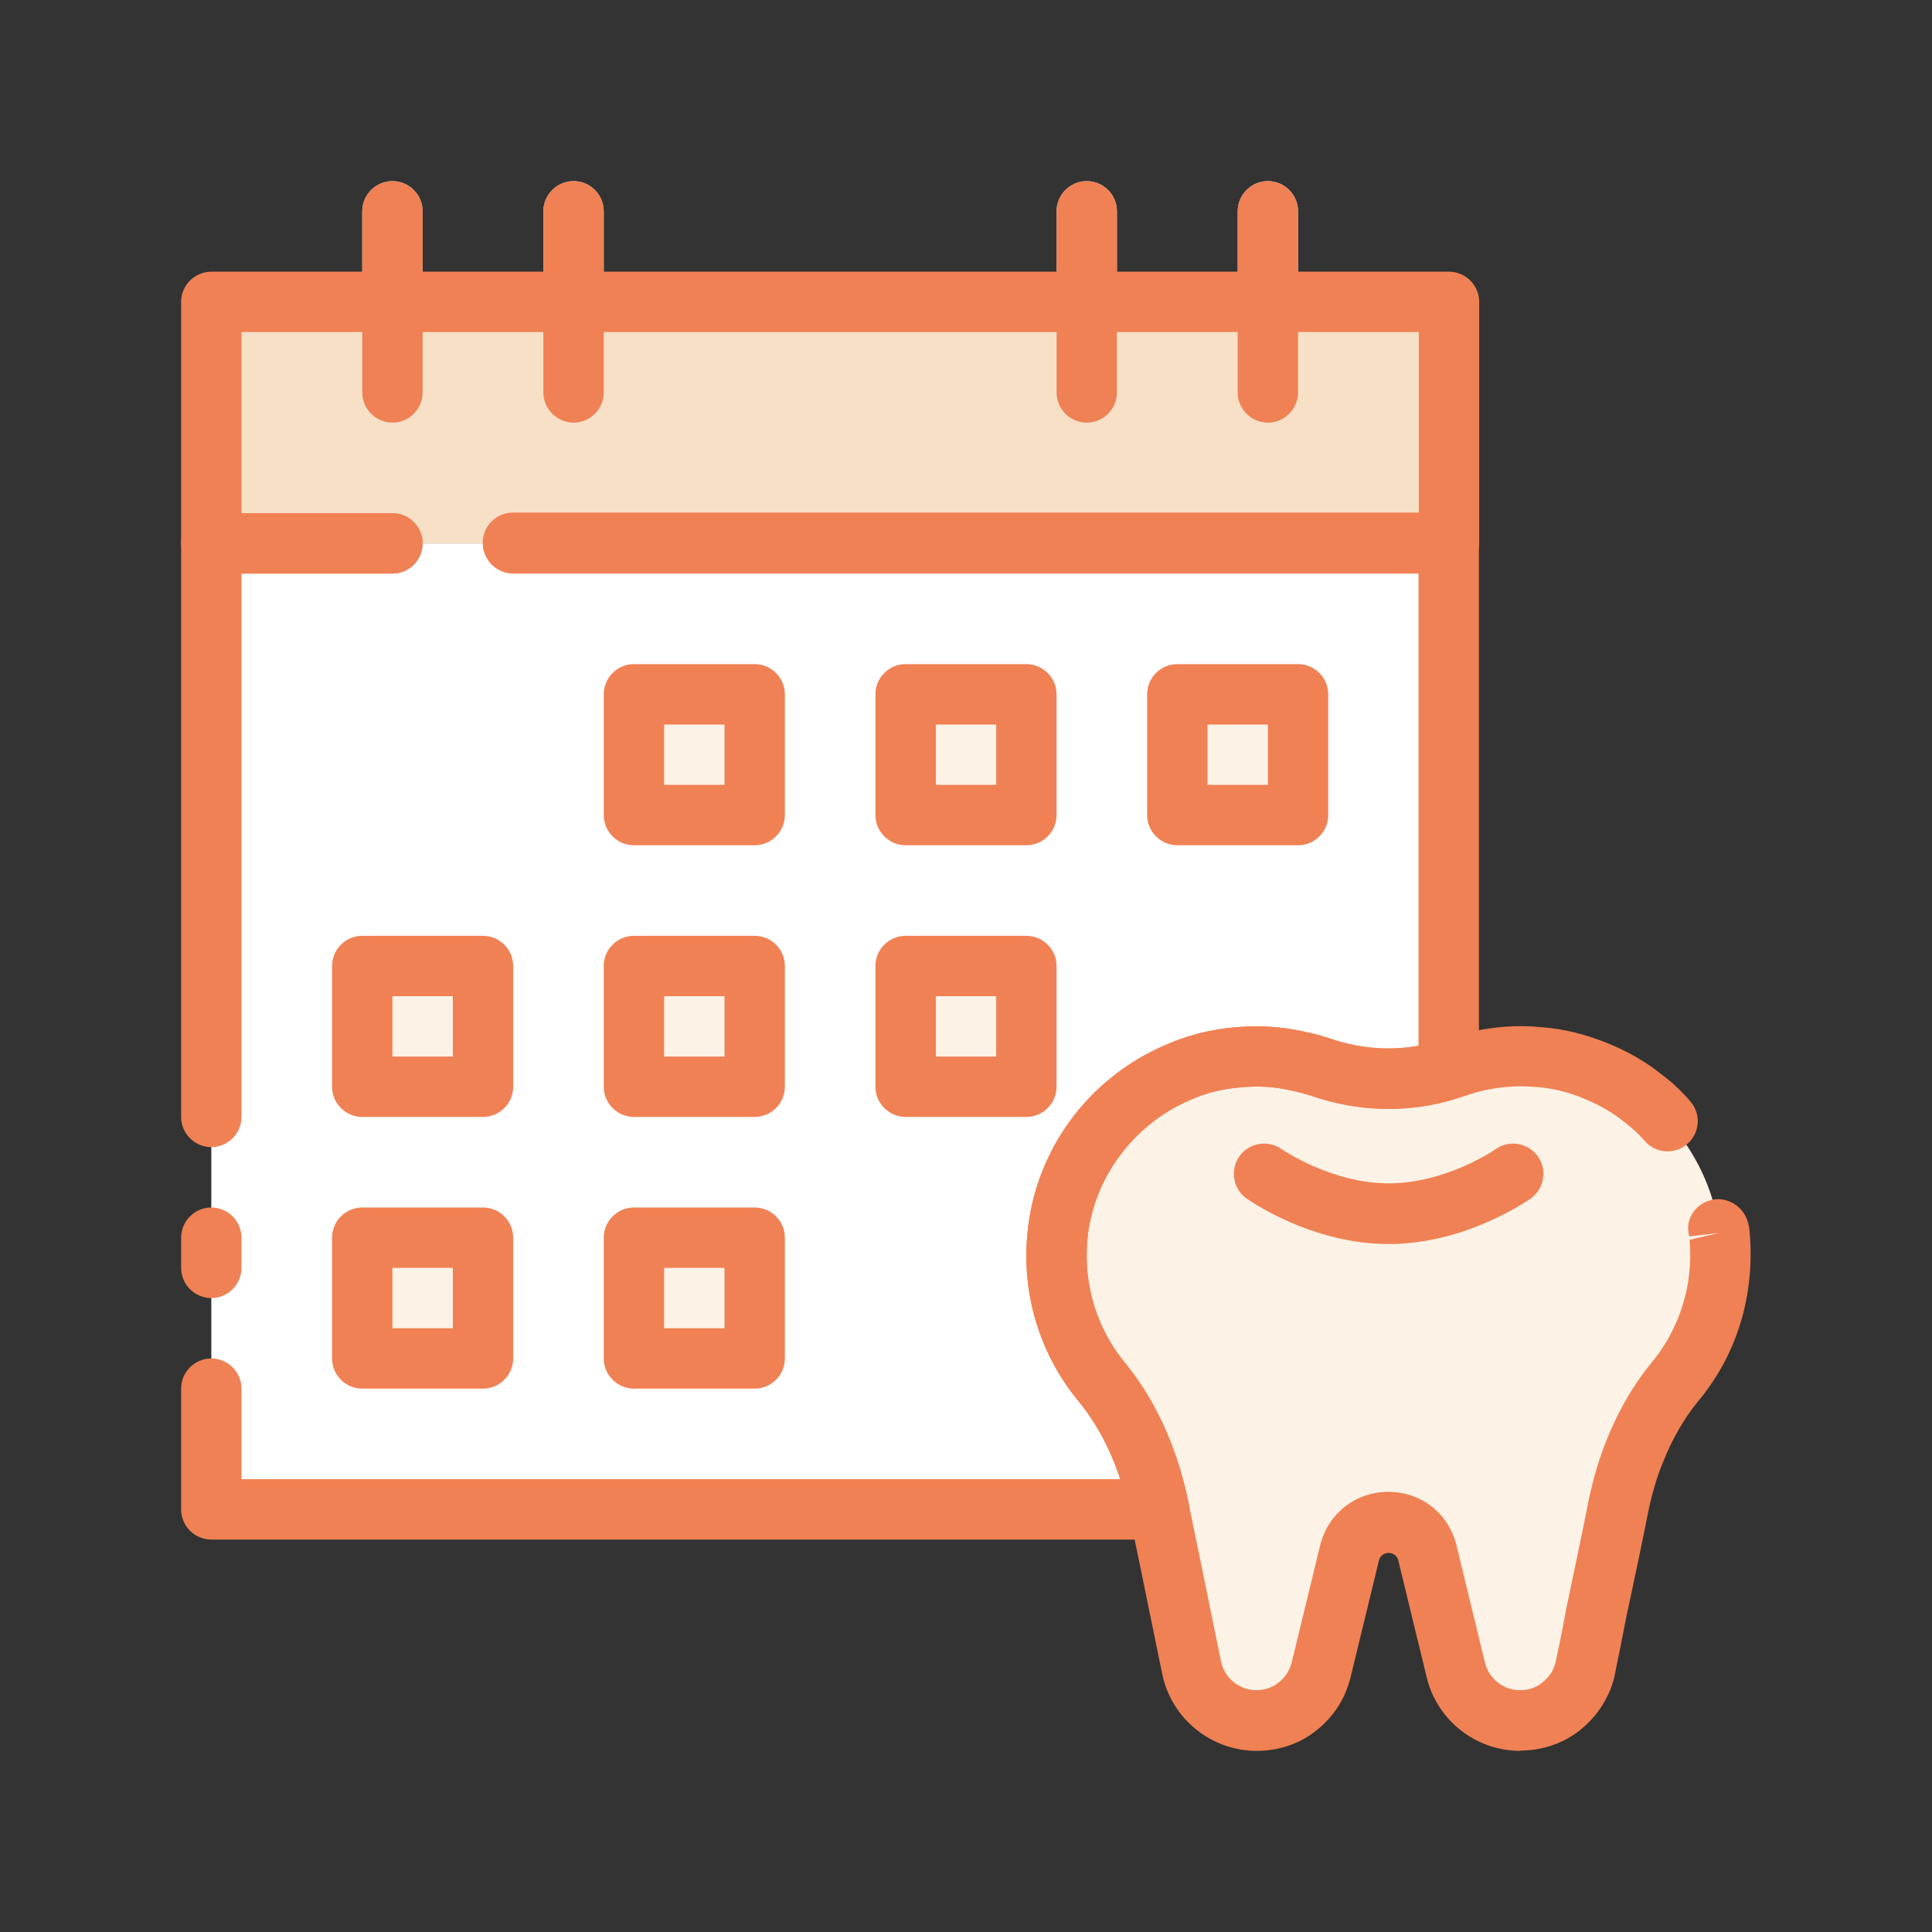
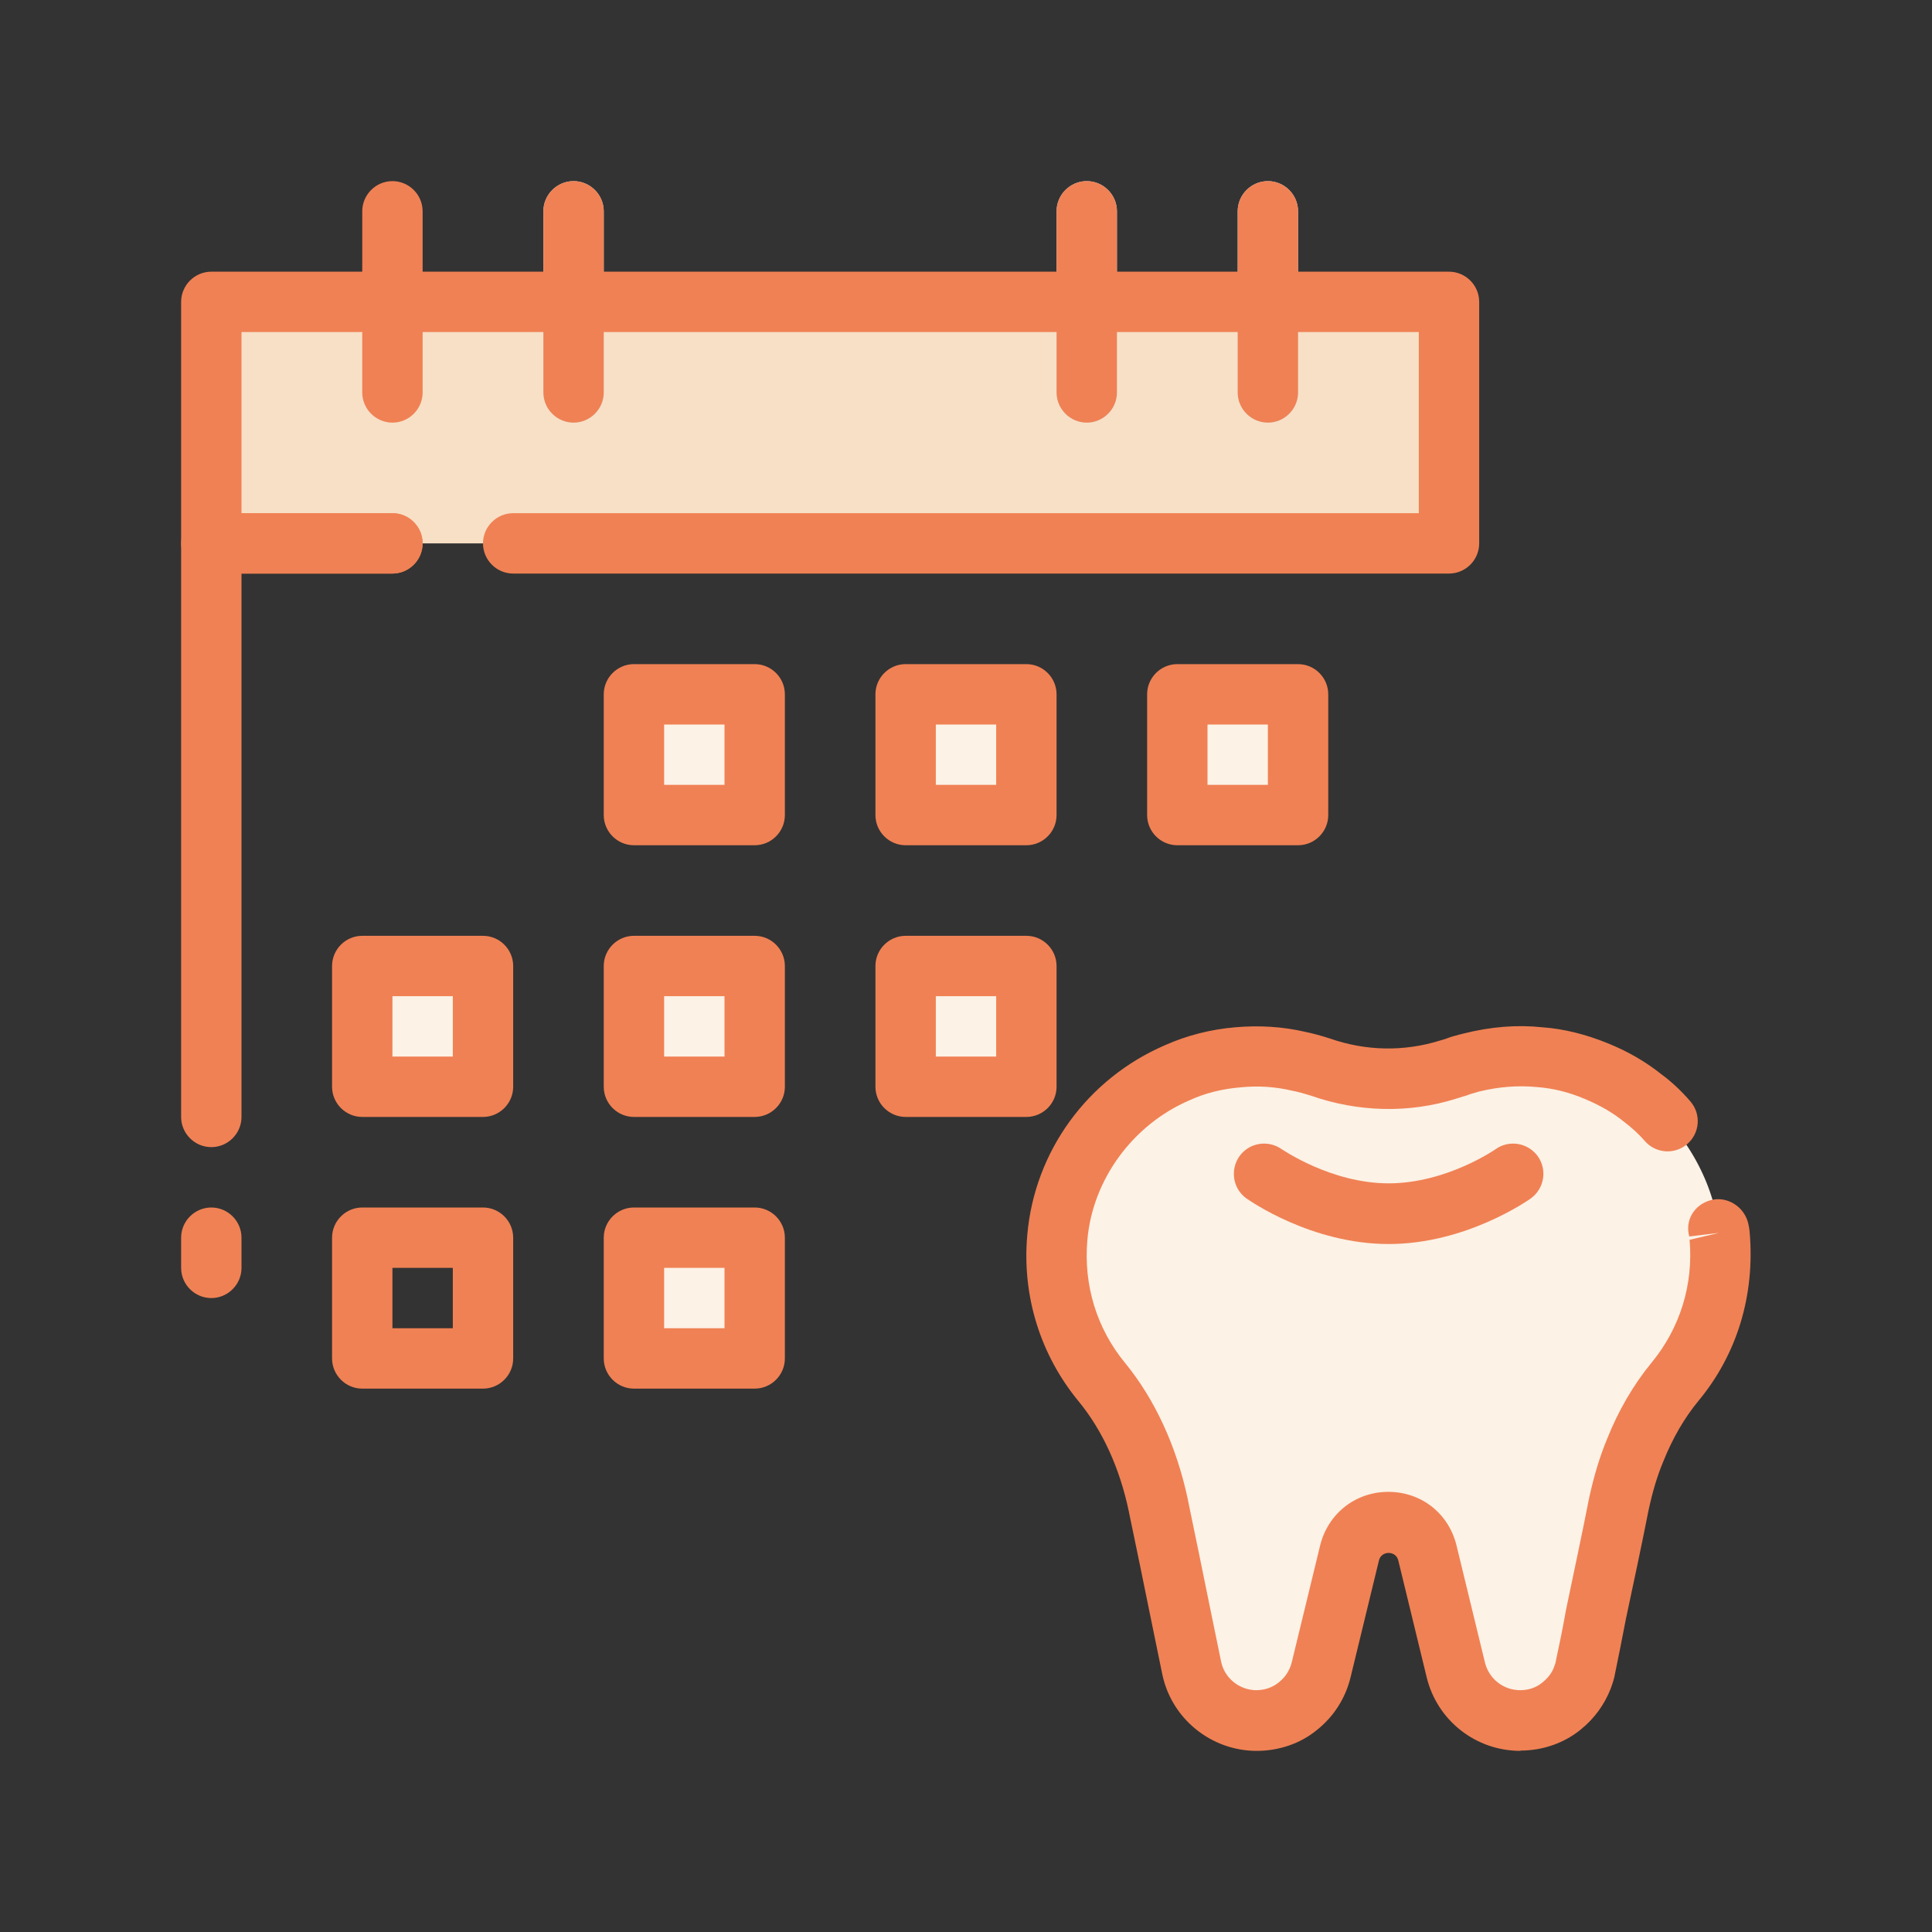
<svg xmlns="http://www.w3.org/2000/svg" id="scedule" viewBox="0 0 64 64">
  <rect x="0" y="0" width="64" height="64" fill="#333333" stroke="none" />
  <defs>
    <style> .cls-1 { fill: #f7e0c6; } .cls-1, .cls-2, .cls-3, .cls-4, .cls-5 { stroke-width: 0px; } .cls-2 { fill: #d1e6e9; } .cls-3 { fill: #fcf2e6; } .cls-4 { fill: #f08154; } .cls-5 { fill: #fff; } </style>
  </defs>
-   <path class="cls-5" d="m48,18v17.44c-1.39.43-2.88.4-4.26-.08-.24-.08-.49-.15-.74-.2-.63-.15-1.3-.19-1.99-.13-.71.06-1.38.23-2.01.51-2.18.94-3.76,3.03-3.97,5.46-.16,1.82.42,3.51,1.48,4.79.98,1.2,1.59,2.68,1.89,4.21h0s-29.4,0-29.4,0c-1.1,0-2-.9-2-2v-30h41Z" />
  <path class="cls-1" d="m9,10h37c1.1,0,2,.9,2,2v6H7v-6c0-1.1.9-2,2-2Z" />
-   <path class="cls-2" d="m13,14c-.55,0-1-.45-1-1v-6c0-.55.45-1,1-1s1,.45,1,1v6c0,.55-.45,1-1,1Z" />
  <path class="cls-2" d="m19,14c-.55,0-1-.45-1-1v-6c0-.55.45-1,1-1s1,.45,1,1v6c0,.55-.45,1-1,1Z" />
  <path class="cls-2" d="m36,14c-.55,0-1-.45-1-1v-6c0-.55.45-1,1-1s1,.45,1,1v6c0,.55-.45,1-1,1Z" />
  <path class="cls-2" d="m42,14c-.55,0-1-.45-1-1v-6c0-.55.45-1,1-1s1,.45,1,1v6c0,.55-.45,1-1,1Z" />
  <rect class="cls-3" x="21" y="23" width="4" height="4" rx="1" ry="1" />
  <rect class="cls-3" x="30" y="23" width="4" height="4" rx="1" ry="1" />
  <rect class="cls-3" x="39" y="23" width="4" height="4" rx="1" ry="1" />
  <rect class="cls-3" x="12" y="32" width="4" height="4" rx="1" ry="1" />
  <rect class="cls-3" x="21" y="32" width="4" height="4" rx="1" ry="1" />
  <rect class="cls-3" x="30" y="32" width="4" height="4" rx="1" ry="1" />
-   <rect class="cls-3" x="12" y="41" width="4" height="4" rx="1" ry="1" />
  <rect class="cls-3" x="21" y="41" width="4" height="4" rx="1" ry="1" />
  <path class="cls-3" d="m55.49,45.79c-.56.68-1,1.46-1.32,2.27-.24.58-.41,1.17-.54,1.78-.23,1.15-.51,2.48-.76,3.67-.12.63-.24,1.22-.35,1.74-.02.12-.06.24-.1.35-.14.36-.37.67-.67.91-.37.31-.86.49-1.38.49-1.02,0-1.9-.69-2.14-1.68l-.94-3.87c-.33-1.35-2.25-1.35-2.58,0l-.94,3.87c-.12.5-.4.91-.78,1.21-.37.3-.85.47-1.36.47-1.04,0-1.94-.73-2.15-1.75-.3-1.45-.72-3.53-1.08-5.25-.01-.06-.02-.11-.03-.16-.31-1.47-.91-2.89-1.86-4.05-1.06-1.28-1.64-2.97-1.48-4.79.21-2.43,1.79-4.52,3.97-5.46.63-.28,1.3-.45,2.01-.51.69-.06,1.36-.02,1.99.13.25.05.5.12.74.2,1.38.48,2.87.51,4.26.08.09-.02.17-.05.26-.08.16-.06.32-.1.49-.15.71-.18,1.46-.26,2.24-.18.66.05,1.29.21,1.88.46.56.23,1.08.52,1.54.89.73.55,1.33,1.26,1.77,2.06.43.78.71,1.64.79,2.56.16,1.82-.42,3.51-1.48,4.79Z" />
  <path class="cls-4" d="m46,41.21c-2.57,0-4.62-1.45-4.71-1.51-.45-.32-.55-.95-.23-1.4.32-.45.95-.55,1.4-.23.01,0,1.63,1.13,3.54,1.13s3.53-1.12,3.54-1.13c.45-.32,1.07-.22,1.4.23.32.45.22,1.07-.23,1.4-.09.06-2.14,1.51-4.71,1.51Z" />
  <path class="cls-4" d="m7,38c-.55,0-1-.45-1-1v-19c0-.55.45-1,1-1h6c.55,0,1,.45,1,1s-.45,1-1,1h-5v18c0,.55-.45,1-1,1Z" />
-   <path class="cls-4" d="m38.4,51H7c-.55,0-1-.45-1-1v-4c0-.55.45-1,1-1s1,.45,1,1v3h29.11c-.32-.99-.79-1.86-1.38-2.58-1.27-1.54-1.88-3.5-1.7-5.51.24-2.77,1.99-5.18,4.57-6.29.72-.32,1.5-.52,2.32-.59.8-.07,1.58-.02,2.31.15.25.05.54.13.82.22.97.33,1.97.42,2.94.24v-15.66h-30c-.55,0-1-.45-1-1s.45-1,1-1h31c.55,0,1,.45,1,1v17.44c0,.44-.29.83-.7.96-1.6.5-3.29.46-4.88-.09-.19-.06-.4-.12-.61-.16-.55-.13-1.11-.17-1.71-.11-.6.05-1.17.19-1.69.43-1.88.81-3.21,2.63-3.38,4.63-.13,1.49.31,2.93,1.25,4.07.99,1.21,1.7,2.76,2.07,4.48l.04.2c.05.29-.03.59-.22.81s-.47.35-.76.35Z" />
  <path class="cls-4" d="m7,43c-.55,0-1-.45-1-1v-1c0-.55.45-1,1-1s1,.45,1,1v1c0,.55-.45,1-1,1Z" />
  <path class="cls-4" d="m48,19h-31c-.55,0-1-.45-1-1s.45-1,1-1h30v-6H8v6h5c.55,0,1,.45,1,1s-.45,1-1,1h-6c-.55,0-1-.45-1-1v-8c0-.55.45-1,1-1h41c.55,0,1,.45,1,1v8c0,.55-.45,1-1,1Z" />
  <path class="cls-4" d="m13,14c-.55,0-1-.45-1-1v-6c0-.55.45-1,1-1s1,.45,1,1v6c0,.55-.45,1-1,1Z" />
  <path class="cls-4" d="m19,14c-.55,0-1-.45-1-1v-6c0-.55.45-1,1-1s1,.45,1,1v6c0,.55-.45,1-1,1Z" />
  <path class="cls-4" d="m36,14c-.55,0-1-.45-1-1v-6c0-.55.45-1,1-1s1,.45,1,1v6c0,.55-.45,1-1,1Z" />
  <path class="cls-4" d="m42,14c-.55,0-1-.45-1-1v-6c0-.55.45-1,1-1s1,.45,1,1v6c0,.55-.45,1-1,1Z" />
  <path class="cls-4" d="m25,28h-4c-.55,0-1-.45-1-1v-4c0-.55.45-1,1-1h4c.55,0,1,.45,1,1v4c0,.55-.45,1-1,1Zm-3-2h2v-2h-2v2Z" />
  <path class="cls-4" d="m34,28h-4c-.55,0-1-.45-1-1v-4c0-.55.45-1,1-1h4c.55,0,1,.45,1,1v4c0,.55-.45,1-1,1Zm-3-2h2v-2h-2v2Z" />
  <path class="cls-4" d="m43,28h-4c-.55,0-1-.45-1-1v-4c0-.55.45-1,1-1h4c.55,0,1,.45,1,1v4c0,.55-.45,1-1,1Zm-3-2h2v-2h-2v2Z" />
  <path class="cls-4" d="m16,37h-4c-.55,0-1-.45-1-1v-4c0-.55.45-1,1-1h4c.55,0,1,.45,1,1v4c0,.55-.45,1-1,1Zm-3-2h2v-2h-2v2Z" />
  <path class="cls-4" d="m25,37h-4c-.55,0-1-.45-1-1v-4c0-.55.45-1,1-1h4c.55,0,1,.45,1,1v4c0,.55-.45,1-1,1Zm-3-2h2v-2h-2v2Z" />
  <path class="cls-4" d="m34,37h-4c-.55,0-1-.45-1-1v-4c0-.55.45-1,1-1h4c.55,0,1,.45,1,1v4c0,.55-.45,1-1,1Zm-3-2h2v-2h-2v2Z" />
  <path class="cls-4" d="m16,46h-4c-.55,0-1-.45-1-1v-4c0-.55.45-1,1-1h4c.55,0,1,.45,1,1v4c0,.55-.45,1-1,1Zm-3-2h2v-2h-2v2Z" />
  <path class="cls-4" d="m25,46h-4c-.55,0-1-.45-1-1v-4c0-.55.45-1,1-1h4c.55,0,1,.45,1,1v4c0,.55-.45,1-1,1Zm-3-2h2v-2h-2v2Z" />
  <path class="cls-4" d="m50.37,58c-1.48,0-2.76-1-3.11-2.44l-.94-3.87c-.08-.33-.56-.33-.64,0l-.94,3.87c-.17.7-.56,1.31-1.13,1.76-.54.44-1.25.68-1.98.68-1.51,0-2.83-1.07-3.13-2.55l-.39-1.9c-.22-1.1-.47-2.29-.69-3.35l-.03-.15c-.3-1.42-.87-2.67-1.66-3.63-1.27-1.54-1.88-3.5-1.7-5.51.24-2.77,1.99-5.18,4.57-6.29.72-.32,1.5-.52,2.32-.59.8-.07,1.58-.02,2.31.15.25.05.54.13.82.22,1.2.42,2.46.44,3.65.07.11-.03.14-.04.17-.05.18-.07.32-.11.48-.15l.12-.03c.91-.23,1.79-.3,2.62-.21.72.05,1.46.24,2.17.53.67.27,1.27.62,1.78,1.03.34.25.67.56.96.9.36.42.31,1.05-.11,1.41-.42.36-1.05.31-1.41-.11-.19-.22-.42-.43-.67-.62-.39-.32-.82-.56-1.32-.77-.52-.22-1.04-.35-1.58-.39-.64-.06-1.26-.01-1.92.15l-.1.03c-.1.03-.19.05-.28.09-.01,0-.09.03-.1.03-.1.03-.19.06-.29.09-1.53.48-3.22.45-4.81-.11-.19-.06-.4-.12-.61-.16-.55-.13-1.11-.17-1.71-.11-.6.05-1.17.19-1.69.43-1.88.81-3.21,2.63-3.38,4.63-.13,1.49.31,2.93,1.25,4.07.99,1.21,1.7,2.76,2.07,4.48l.04.2c.21,1.02.46,2.21.68,3.31l.39,1.9c.11.55.61.95,1.17.95.27,0,.53-.09.73-.25.23-.18.37-.4.44-.67l.94-3.87c.26-1.06,1.17-1.78,2.26-1.78s2,.71,2.26,1.78l.94,3.87c.13.54.61.92,1.17.92.28,0,.54-.09.74-.26.18-.15.31-.31.38-.51.01-.04.04-.09.05-.15.12-.56.24-1.14.35-1.76.26-1.25.54-2.55.76-3.68.16-.73.35-1.37.6-1.97.37-.93.87-1.79,1.47-2.52.94-1.14,1.39-2.58,1.26-4.07l.98-.23-.99.12c-.15-.53.16-1.05.7-1.2.53-.15,1.09.19,1.24.72.03.11.05.22.06.34.18,2.09-.42,4.05-1.7,5.59-.47.57-.86,1.25-1.16,2-.21.5-.36,1.02-.49,1.62-.22,1.12-.5,2.43-.75,3.6-.13.68-.25,1.28-.36,1.81-.02.14-.08.32-.14.49-.21.54-.55,1-.98,1.35-.54.45-1.26.71-2.01.71Z" />
</svg>